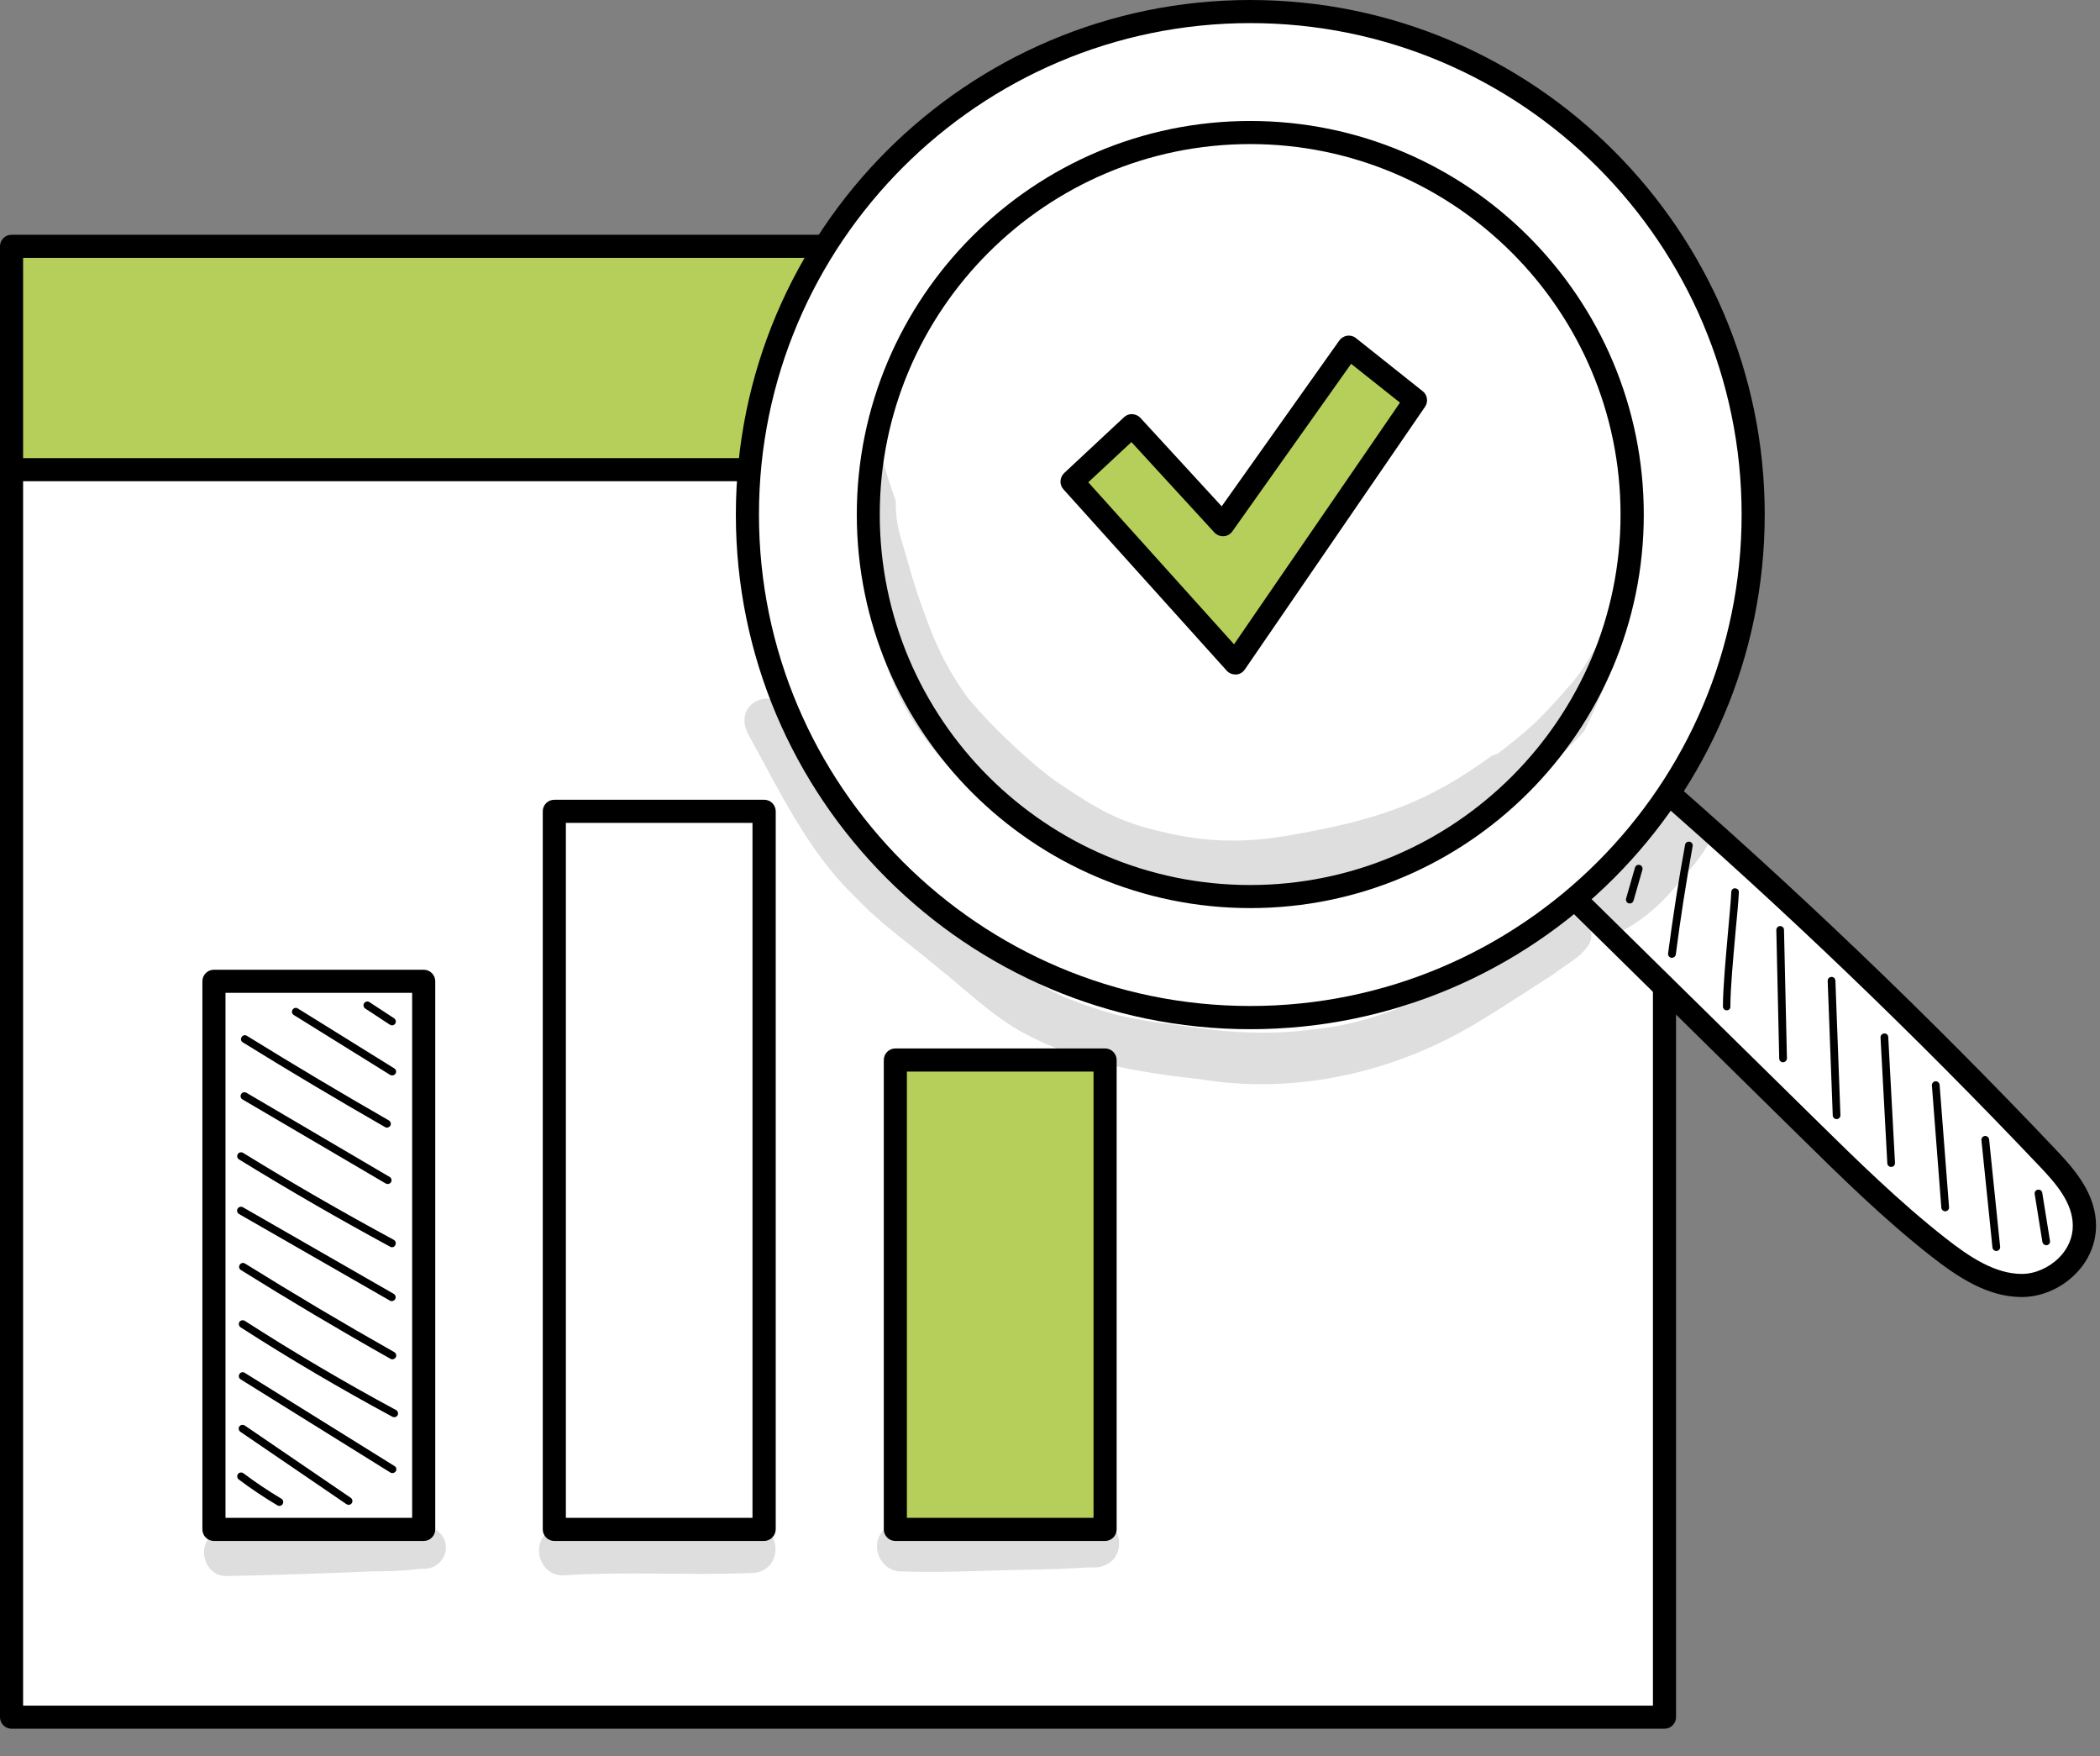
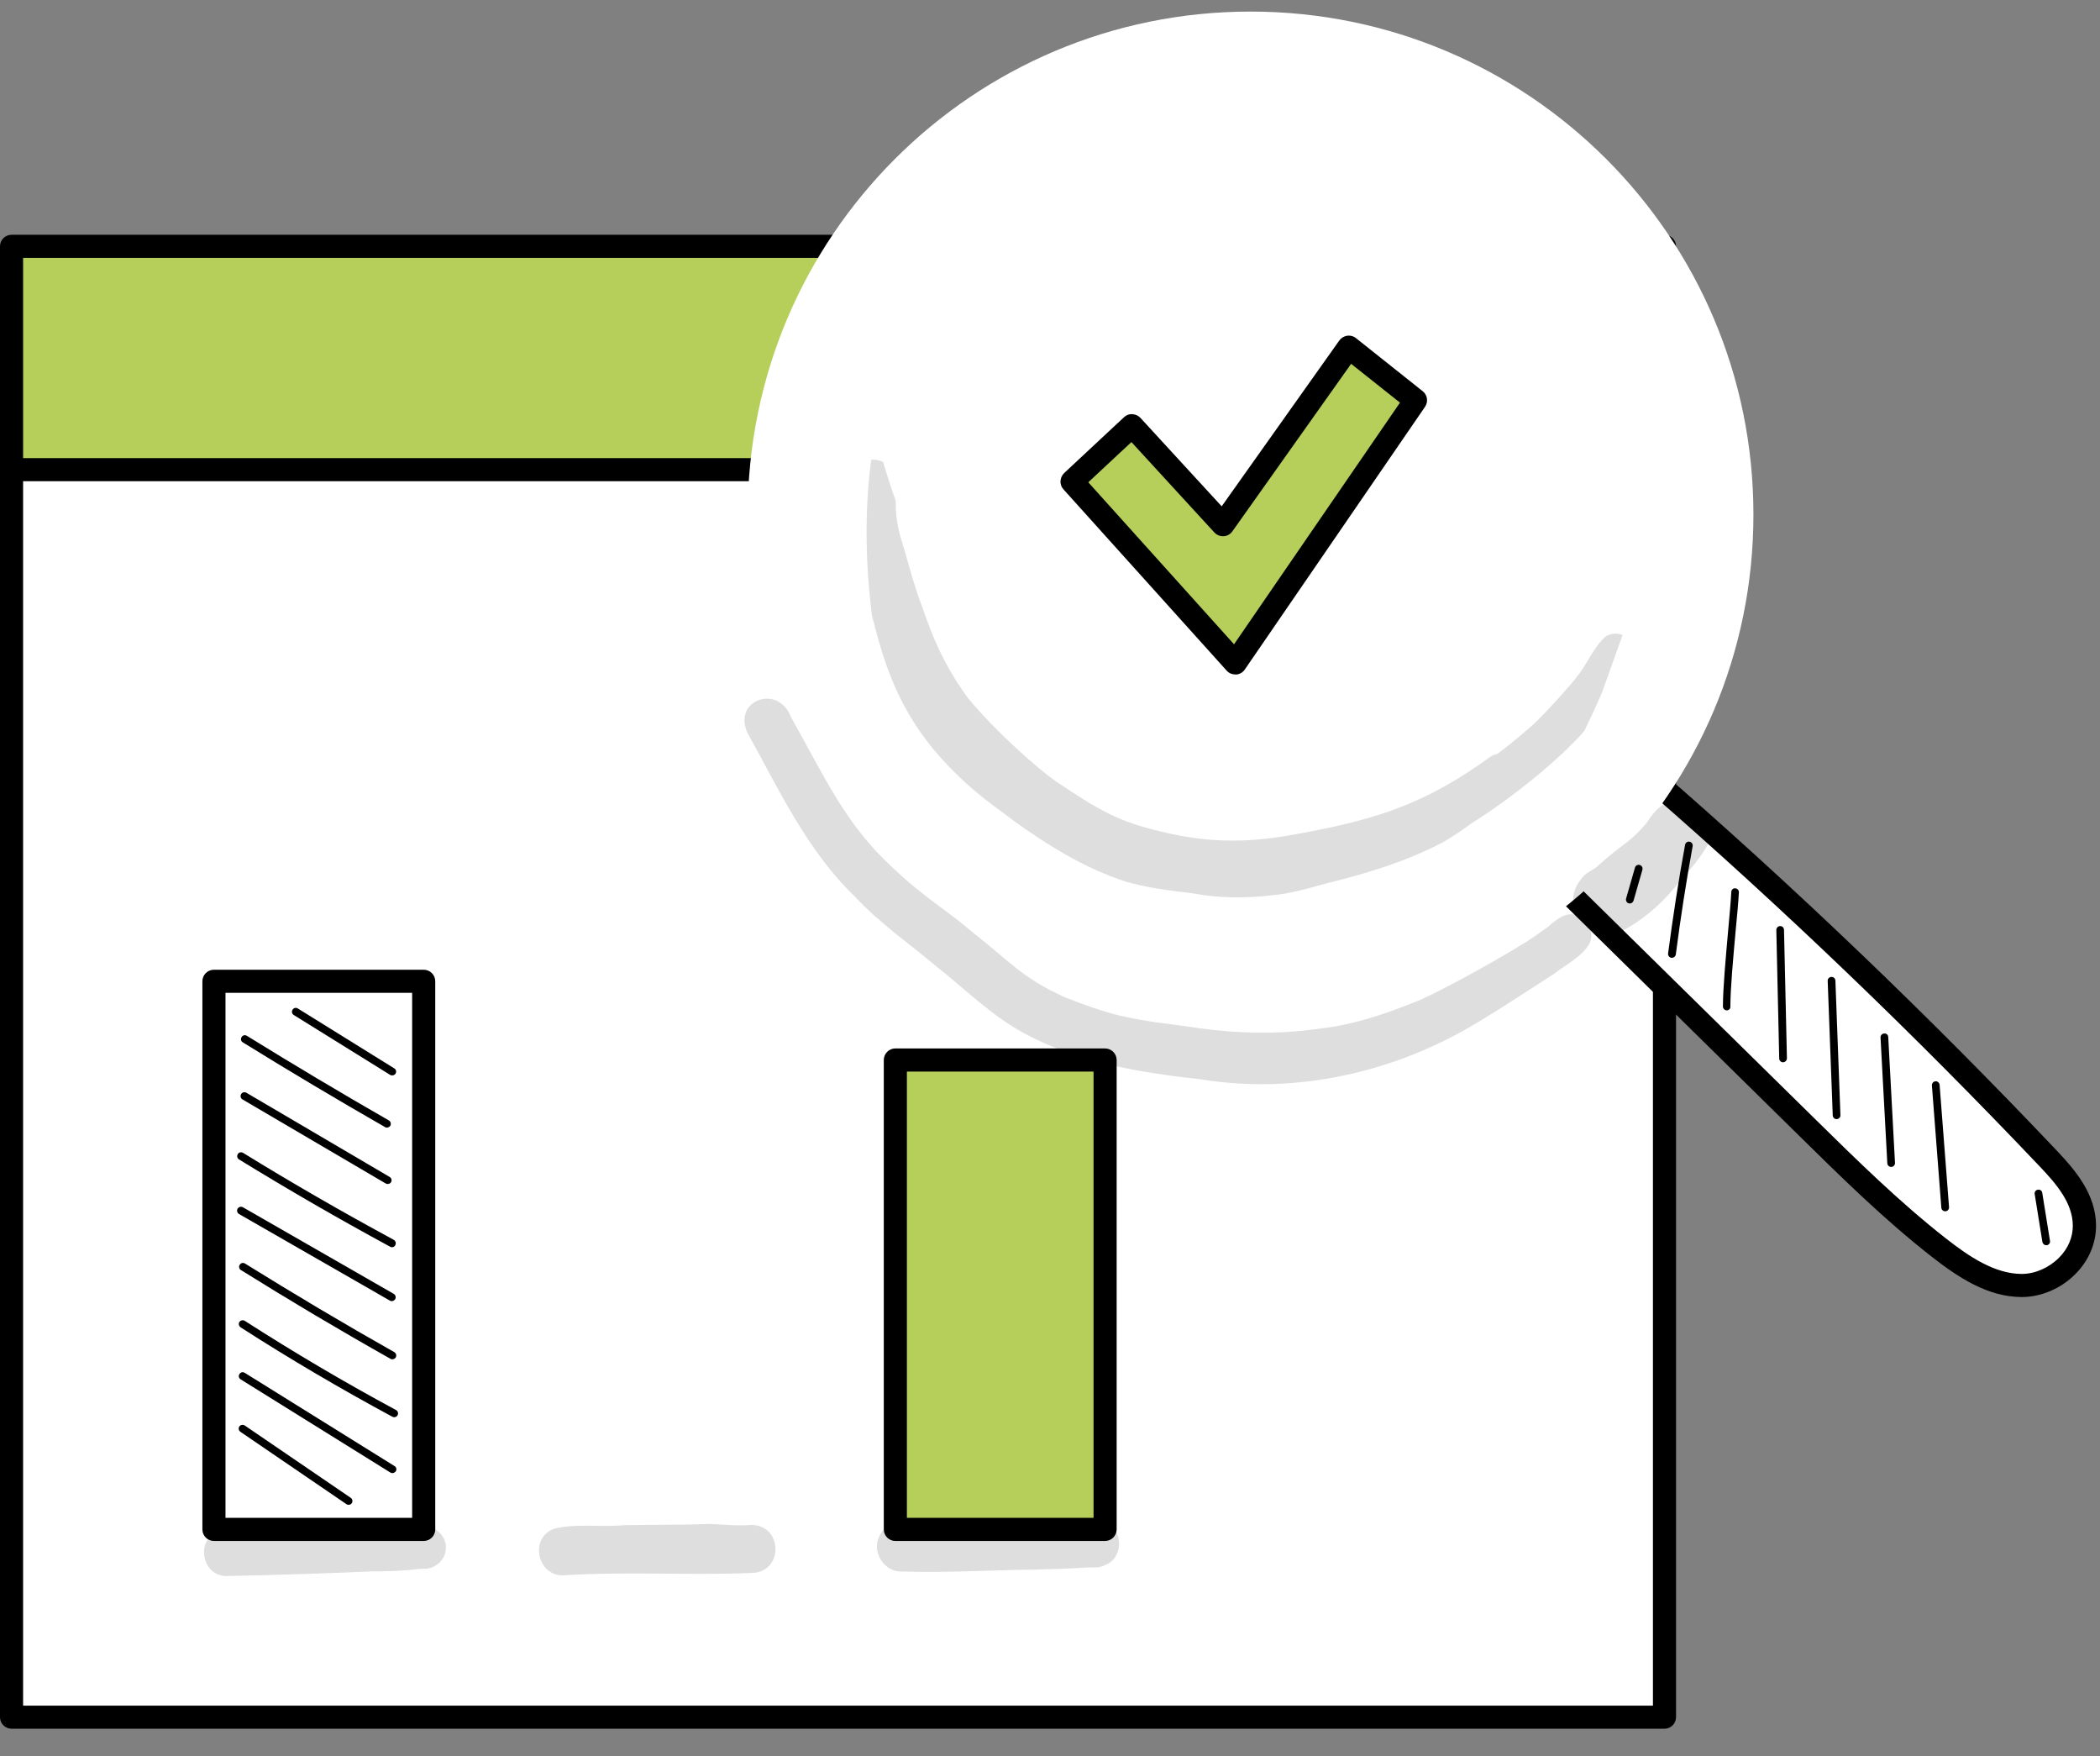
<svg xmlns="http://www.w3.org/2000/svg" width="61" height="51" viewBox="0 0 61 51" fill="none">
  <rect x="0" y="0" width="61" height="51" fill="#808080" stroke="none" />
  <path d="M48.357 11.175H0.344V49.868H48.357V11.175Z" fill="white" />
  <path d="M48.349 50.204H0.335C0.15 50.204 0 50.053 0 49.868V11.175C0 10.99 0.15 10.84 0.335 10.84H48.349C48.534 10.84 48.685 10.99 48.685 11.175V49.868C48.685 50.053 48.534 50.204 48.349 50.204ZM0.671 49.533H48.014V11.511H0.671V49.533Z" fill="black" />
  <path d="M48.357 7.153H0.344V13.639H48.357V7.153Z" fill="#b5cf5a" />
  <path d="M48.349 13.975H0.335C0.15 13.975 0 13.825 0 13.639V7.153C0 6.968 0.15 6.818 0.335 6.818H48.349C48.534 6.818 48.685 6.968 48.685 7.153V13.639C48.685 13.825 48.534 13.975 48.349 13.975ZM0.671 13.304H48.014V7.489H0.671V13.304Z" fill="black" />
  <path d="M22.202 23.561H16.109V44.415H22.202V23.561Z" fill="white" />
-   <path d="M22.194 44.751H16.101C15.916 44.751 15.766 44.6 15.766 44.415V23.561C15.766 23.376 15.916 23.226 16.101 23.226H22.198C22.383 23.226 22.533 23.376 22.533 23.561V44.415C22.529 44.6 22.379 44.751 22.194 44.751ZM16.437 44.08H21.858V23.897H16.437V44.08Z" fill="black" />
  <path d="M32.108 30.784H26.016V44.415H32.108V30.784Z" fill="#b5cf5a" />
  <path d="M32.1 44.751H26.007C25.822 44.751 25.672 44.6 25.672 44.415V30.784C25.672 30.599 25.822 30.448 26.007 30.448H32.1C32.285 30.448 32.436 30.599 32.436 30.784V44.415C32.436 44.6 32.285 44.751 32.1 44.751ZM26.343 44.08H31.765V31.119H26.343V44.08Z" fill="black" />
  <path d="M12.315 28.498H6.223V44.416H12.315V28.498Z" fill="white" />
  <path d="M12.307 44.751H6.214C6.029 44.751 5.879 44.601 5.879 44.416V28.497C5.879 28.312 6.029 28.162 6.214 28.162H12.307C12.492 28.162 12.643 28.312 12.643 28.497V44.416C12.643 44.601 12.492 44.751 12.307 44.751ZM6.55 44.08H11.972V28.833H6.55V44.08Z" fill="black" />
-   <path d="M8.115 43.733C8.096 43.733 8.076 43.729 8.057 43.717C7.664 43.482 7.286 43.231 6.935 42.965C6.885 42.927 6.877 42.857 6.912 42.807C6.95 42.757 7.02 42.749 7.07 42.784C7.417 43.046 7.787 43.293 8.173 43.524C8.227 43.555 8.242 43.625 8.211 43.679C8.192 43.713 8.154 43.733 8.115 43.733Z" fill="black" />
  <path d="M10.126 43.702C10.103 43.702 10.084 43.694 10.064 43.683L6.983 41.581C6.933 41.546 6.918 41.477 6.952 41.427C6.987 41.377 7.056 41.365 7.107 41.396L10.188 43.498C10.238 43.532 10.253 43.602 10.219 43.652C10.199 43.683 10.165 43.702 10.126 43.702Z" fill="black" />
  <path d="M11.398 42.78C11.379 42.78 11.356 42.776 11.341 42.765L6.991 40.058C6.937 40.027 6.921 39.957 6.956 39.903C6.991 39.849 7.056 39.834 7.11 39.869L11.46 42.576C11.514 42.606 11.53 42.676 11.495 42.73C11.472 42.761 11.433 42.78 11.398 42.78Z" fill="black" />
  <path d="M11.454 41.157C11.434 41.157 11.419 41.153 11.4 41.145C9.892 40.332 8.407 39.46 6.988 38.546C6.938 38.511 6.923 38.442 6.953 38.392C6.988 38.342 7.058 38.326 7.108 38.357C8.523 39.267 10 40.139 11.504 40.949C11.558 40.979 11.577 41.045 11.55 41.099C11.531 41.134 11.492 41.157 11.454 41.157Z" fill="black" />
  <path d="M11.395 39.476C11.375 39.476 11.356 39.472 11.341 39.46C9.875 38.635 8.414 37.767 6.999 36.884C6.945 36.853 6.929 36.784 6.964 36.73C6.999 36.676 7.064 36.661 7.118 36.695C8.533 37.575 9.991 38.442 11.453 39.267C11.506 39.298 11.526 39.368 11.495 39.422C11.472 39.456 11.433 39.476 11.395 39.476Z" fill="black" />
  <path d="M11.379 37.786C11.359 37.786 11.34 37.783 11.325 37.771L6.944 35.257C6.89 35.226 6.871 35.157 6.901 35.103C6.932 35.049 7.002 35.029 7.056 35.06L11.436 37.574C11.49 37.605 11.51 37.675 11.479 37.729C11.452 37.767 11.417 37.786 11.379 37.786Z" fill="black" />
  <path d="M11.387 36.221C11.368 36.221 11.352 36.218 11.333 36.206C9.845 35.4 8.368 34.548 6.945 33.672C6.891 33.642 6.875 33.572 6.906 33.518C6.937 33.464 7.007 33.449 7.061 33.48C8.48 34.355 9.953 35.203 11.437 36.005C11.491 36.036 11.511 36.102 11.484 36.156C11.468 36.198 11.43 36.221 11.387 36.221Z" fill="black" />
  <path d="M11.261 34.385C11.242 34.385 11.223 34.381 11.203 34.369L7.043 31.928C6.989 31.897 6.973 31.828 7.004 31.774C7.035 31.72 7.104 31.705 7.158 31.735L11.319 34.18C11.373 34.211 11.389 34.281 11.358 34.334C11.338 34.365 11.3 34.385 11.261 34.385Z" fill="black" />
  <path d="M11.237 32.747C11.218 32.747 11.199 32.743 11.183 32.731C9.799 31.937 8.411 31.112 7.053 30.271C6.999 30.24 6.984 30.171 7.019 30.117C7.049 30.063 7.119 30.047 7.173 30.082C8.526 30.919 9.911 31.744 11.295 32.538C11.349 32.569 11.368 32.639 11.338 32.693C11.314 32.727 11.276 32.747 11.237 32.747Z" fill="black" />
  <path d="M11.391 31.231C11.372 31.231 11.349 31.227 11.333 31.216L8.534 29.477C8.48 29.446 8.464 29.376 8.499 29.322C8.534 29.268 8.599 29.253 8.653 29.288L11.453 31.027C11.507 31.058 11.522 31.127 11.488 31.181C11.468 31.212 11.43 31.231 11.391 31.231Z" fill="black" />
-   <path d="M11.387 29.777C11.368 29.777 11.345 29.77 11.325 29.758L10.608 29.288C10.558 29.253 10.543 29.184 10.577 29.134C10.612 29.083 10.681 29.068 10.732 29.103L11.449 29.573C11.499 29.608 11.514 29.677 11.48 29.727C11.46 29.758 11.426 29.777 11.387 29.777Z" fill="black" />
  <path d="M45.465 25.822C47.806 28.128 50.15 30.43 52.491 32.736C53.729 33.955 54.967 35.173 56.316 36.23C57.045 36.8 57.851 37.336 58.738 37.336C59.621 37.336 60.562 36.592 60.554 35.59C60.55 34.811 60.01 34.182 59.505 33.65C55.776 29.717 51.878 25.988 47.829 22.479C47.092 23.566 46.348 24.653 45.465 25.822Z" fill="white" />
  <path d="M58.73 37.667C57.742 37.667 56.883 37.1 56.1 36.487C54.734 35.419 53.47 34.174 52.247 32.97L45.221 26.056C45.102 25.937 45.086 25.748 45.19 25.613C46.066 24.452 46.818 23.353 47.547 22.289C47.601 22.208 47.685 22.158 47.782 22.142C47.878 22.131 47.975 22.158 48.044 22.219C52.085 25.721 56.023 29.488 59.744 33.414C60.291 33.992 60.877 34.683 60.885 35.581C60.889 36.102 60.677 36.607 60.288 36.996C59.871 37.42 59.289 37.667 58.73 37.667ZM45.9 25.786L52.718 32.492C53.929 33.684 55.182 34.914 56.516 35.959C57.203 36.499 57.947 36.996 58.73 36.996C59.111 36.996 59.516 36.819 59.809 36.526C60.072 36.264 60.214 35.928 60.21 35.589C60.206 34.937 59.736 34.386 59.254 33.88C55.633 30.063 51.812 26.396 47.886 22.979C47.273 23.881 46.629 24.811 45.9 25.786Z" fill="black" />
  <path d="M36.326 0.336C28.259 0.336 21.719 6.876 21.719 14.943C21.719 23.01 28.259 29.55 36.326 29.55C44.393 29.55 50.933 23.01 50.933 14.943C50.933 6.876 44.393 0.336 36.326 0.336ZM36.326 26.038C30.198 26.038 25.232 21.071 25.232 14.943C25.232 8.816 30.198 3.849 36.326 3.849C42.453 3.849 47.42 8.816 47.42 14.943C47.42 21.071 42.453 26.038 36.326 26.038ZM36.326 26.038C30.198 26.038 25.232 21.071 25.232 14.943C25.232 8.816 30.198 3.849 36.326 3.849C42.453 3.849 47.42 8.816 47.42 14.943C47.42 21.071 42.453 26.038 36.326 26.038Z" fill="white" />
-   <path d="M36.318 29.889C28.077 29.889 21.375 23.187 21.375 14.947C21.375 6.706 28.077 0 36.318 0C44.558 0 51.261 6.702 51.261 14.943C51.261 23.183 44.555 29.889 36.318 29.889ZM36.318 0.671C28.447 0.671 22.046 7.072 22.046 14.943C22.046 22.813 28.447 29.215 36.318 29.215C44.188 29.215 50.59 22.813 50.59 14.943C50.59 7.072 44.188 0.671 36.318 0.671ZM36.318 26.372C30.017 26.372 24.888 21.244 24.888 14.943C24.888 8.642 30.013 3.513 36.318 3.513C42.623 3.513 47.748 8.642 47.748 14.943C47.748 21.244 42.619 26.372 36.318 26.372ZM25.555 14.943C25.555 20.878 30.383 25.702 36.314 25.702C42.245 25.702 47.073 20.874 47.073 14.943C47.073 9.012 42.245 4.184 36.314 4.184C30.383 4.184 25.555 9.012 25.555 14.943Z" fill="black" />
  <path d="M47.342 26.238C47.331 26.238 47.323 26.238 47.311 26.234C47.253 26.219 47.219 26.157 47.234 26.095L47.492 25.197C47.508 25.139 47.57 25.101 47.631 25.12C47.689 25.135 47.724 25.197 47.708 25.259L47.45 26.157C47.435 26.207 47.388 26.238 47.342 26.238Z" fill="black" />
  <path d="M48.566 27.815C48.562 27.815 48.554 27.815 48.55 27.815C48.489 27.807 48.446 27.749 48.454 27.688C48.593 26.639 48.755 25.574 48.948 24.533C48.959 24.471 49.017 24.433 49.079 24.444C49.14 24.456 49.179 24.514 49.167 24.576C48.978 25.617 48.813 26.673 48.678 27.722C48.67 27.772 48.624 27.815 48.566 27.815Z" fill="black" />
  <path d="M50.159 29.341C50.097 29.341 50.047 29.291 50.047 29.23C50.047 28.705 50.128 27.822 50.197 27.043C50.24 26.569 50.278 26.16 50.29 25.902C50.294 25.84 50.34 25.79 50.406 25.798C50.467 25.802 50.514 25.852 50.51 25.913C50.498 26.176 50.459 26.588 50.413 27.066C50.344 27.841 50.263 28.717 50.263 29.233C50.27 29.291 50.22 29.341 50.159 29.341Z" fill="black" />
  <path d="M51.794 30.85C51.733 30.85 51.682 30.8 51.682 30.742L51.598 27.009C51.598 26.948 51.644 26.897 51.706 26.894C51.775 26.894 51.818 26.94 51.821 27.002L51.906 30.734C51.906 30.796 51.856 30.846 51.794 30.85Z" fill="black" />
  <path d="M53.348 32.5C53.287 32.5 53.24 32.454 53.237 32.392L53.09 28.486C53.086 28.424 53.136 28.374 53.198 28.37C53.264 28.37 53.31 28.416 53.314 28.478L53.46 32.384C53.464 32.446 53.414 32.496 53.352 32.5H53.348Z" fill="black" />
  <path d="M54.934 33.889C54.876 33.889 54.826 33.843 54.822 33.785L54.625 30.133C54.621 30.071 54.668 30.017 54.729 30.014C54.803 30.006 54.845 30.056 54.849 30.118L55.045 33.769C55.049 33.831 55.003 33.885 54.941 33.889C54.938 33.889 54.938 33.889 54.934 33.889Z" fill="black" />
  <path d="M56.503 35.177C56.445 35.177 56.395 35.131 56.391 35.073L56.117 31.522C56.114 31.46 56.16 31.406 56.221 31.402C56.276 31.394 56.337 31.445 56.341 31.506L56.615 35.058C56.619 35.12 56.572 35.173 56.511 35.177C56.507 35.177 56.503 35.177 56.503 35.177Z" fill="black" />
-   <path d="M57.987 36.33C57.93 36.33 57.883 36.287 57.876 36.229L57.556 33.114C57.548 33.052 57.594 32.998 57.656 32.99C57.714 32.982 57.772 33.029 57.779 33.09L58.099 36.206C58.107 36.268 58.061 36.322 57.999 36.33C57.995 36.33 57.991 36.33 57.987 36.33Z" fill="black" />
  <path d="M59.439 36.162C59.385 36.162 59.339 36.124 59.327 36.07L59.103 34.678C59.092 34.616 59.134 34.558 59.196 34.55C59.258 34.539 59.316 34.581 59.323 34.643L59.547 36.035C59.559 36.097 59.516 36.154 59.454 36.162C59.45 36.162 59.443 36.162 59.439 36.162Z" fill="black" />
  <g opacity="0.129">
    <path d="M46.65 18.479C46.283 18.787 46.114 19.289 45.801 19.655C45.743 19.759 44.995 20.604 44.571 21.009C44.205 21.336 43.854 21.625 43.495 21.895C43.434 21.907 43.368 21.93 43.306 21.969C41.478 23.291 40.11 23.773 37.8 24.198C36.705 24.402 35.44 24.576 33.716 24.147C32.505 23.866 31.923 23.534 30.658 22.682C30.122 22.304 28.927 21.251 28.113 20.268C27.238 19.073 26.941 18.028 26.759 17.553C26.578 17.064 26.439 16.562 26.297 16.061C26.085 15.375 26.019 15.132 26.019 14.546C25.884 14.171 25.765 13.797 25.653 13.416C25.545 13.366 25.425 13.342 25.306 13.35C25.109 14.858 25.14 16.373 25.329 17.877C25.657 19.177 26.061 20.584 27.307 21.984C28.31 23.091 29 23.473 29.432 23.827C30.438 24.552 31.51 25.216 32.694 25.601C33.342 25.79 34.017 25.867 34.684 25.948C34.688 25.948 34.692 25.948 34.696 25.952C35.424 26.083 36.165 26.087 36.897 26.006C37.472 25.96 38.027 25.79 38.583 25.64C39.736 25.358 40.885 25.003 41.937 24.448C42.365 24.186 42.512 24.082 42.712 23.931C44.004 23.125 45.339 22.007 46.021 21.228C46.199 20.862 46.372 20.492 46.53 20.118C46.731 19.559 46.935 18.999 47.132 18.44C46.981 18.382 46.8 18.386 46.65 18.479Z" fill="black" />
  </g>
  <g opacity="0.129">
    <path d="M38.311 29.873C38.315 29.873 38.284 29.877 38.211 29.885C38.222 29.885 38.234 29.881 38.246 29.881C38.265 29.881 38.288 29.877 38.311 29.873Z" fill="black" />
  </g>
  <g opacity="0.129">
    <path d="M49.034 23.245C48.479 23.087 48.105 23.473 47.831 23.897C47.819 23.913 47.808 23.924 47.792 23.943C47.306 24.51 47.171 24.46 46.369 25.185C46.365 25.189 46.362 25.189 46.358 25.193C46.2 25.305 46.011 25.382 45.91 25.555C45.641 25.891 45.648 26.276 45.81 26.581C45.482 26.465 45.201 26.712 44.95 26.928C44.784 27.048 44.329 27.368 44.241 27.41C43.327 27.981 41.48 28.98 41.056 29.118C40.196 29.462 39.309 29.759 38.383 29.866C38.453 29.859 38.526 29.847 38.576 29.84C38.487 29.851 38.395 29.863 38.306 29.878C38.302 29.878 38.279 29.882 38.24 29.886C38.213 29.89 38.183 29.893 38.156 29.897C38.175 29.893 38.19 29.893 38.206 29.89C38.183 29.893 38.16 29.893 38.133 29.897C36.898 30.063 35.653 29.994 34.427 29.801C33.887 29.724 33.428 29.693 32.51 29.492C31.997 29.361 31.496 29.184 31.006 28.991C30.998 28.987 30.995 28.987 30.987 28.983C30.979 28.98 30.975 28.98 30.968 28.976C30.937 28.96 30.906 28.949 30.871 28.933C29.687 28.39 29.371 27.954 28.253 27.075C27.378 26.33 26.861 26.087 25.901 25.17C24.562 23.932 23.984 22.621 22.978 20.828C22.611 19.852 21.281 20.326 21.709 21.279C22.634 22.941 23.444 24.707 24.84 26.045C25.546 26.808 26.41 27.398 27.2 28.066C28.037 28.725 28.8 29.496 29.745 30.005C31.326 30.861 33.1 31.147 34.866 31.343C37.639 31.798 40.512 31.147 42.906 29.701C43.658 29.25 44.387 28.764 45.124 28.293C45.475 28.015 45.957 27.788 46.173 27.395C46.234 27.271 46.238 27.133 46.203 27.005C46.481 27.171 46.84 27.206 47.179 27.005C47.815 26.654 48.363 26.157 48.803 25.578C49.084 25.27 49.358 24.95 49.574 24.591C49.886 24.086 49.597 23.392 49.034 23.245Z" fill="black" />
  </g>
  <path d="M32.888 12.364L31.148 13.987L35.888 19.251L41.128 11.623L39.185 10.081L35.529 15.237L32.888 12.364Z" fill="#b5cf5a" />
  <path d="M35.881 19.586C35.784 19.586 35.696 19.548 35.63 19.474L30.891 14.211C30.767 14.076 30.779 13.867 30.91 13.74L32.649 12.117C32.715 12.055 32.803 12.02 32.892 12.028C32.981 12.032 33.066 12.07 33.127 12.136L35.487 14.704L38.904 9.888C38.958 9.815 39.039 9.764 39.132 9.749C39.224 9.737 39.317 9.761 39.386 9.818L41.326 11.361C41.465 11.469 41.492 11.669 41.395 11.812L36.158 19.444C36.101 19.528 36.008 19.582 35.904 19.59C35.896 19.586 35.889 19.586 35.881 19.586ZM31.612 14.006L35.846 18.711L40.666 11.693L39.247 10.566L35.796 15.433C35.738 15.514 35.645 15.568 35.545 15.572C35.441 15.579 35.345 15.537 35.275 15.464L32.865 12.838L31.612 14.006Z" fill="black" />
  <g opacity="0.129">
    <path d="M11.949 44.366C11.976 44.362 12.003 44.358 12.03 44.354C12.003 44.358 11.969 44.362 11.949 44.366Z" fill="black" />
  </g>
  <g opacity="0.129">
    <path d="M12.246 44.331C12.223 44.331 12.184 44.335 12.13 44.343C12.119 44.343 12.107 44.346 12.096 44.346C12.092 44.346 12.084 44.346 12.073 44.35C12.061 44.35 12.053 44.354 12.042 44.354C12.057 44.35 12.069 44.35 12.08 44.35C12.038 44.354 11.995 44.362 11.957 44.366C11.957 44.366 11.957 44.366 11.961 44.366C11.953 44.366 11.945 44.37 11.938 44.37C11.783 44.277 11.587 44.235 11.375 44.269C10.283 44.277 9.192 44.35 8.105 44.393C7.518 44.428 6.898 44.339 6.331 44.485C5.66 44.736 5.876 45.785 6.589 45.769C7.993 45.742 9.396 45.696 10.804 45.635C11.016 45.635 11.224 45.631 11.436 45.623C11.483 45.623 11.525 45.619 11.571 45.615C11.795 45.604 12.015 45.588 12.235 45.553C12.181 45.561 12.127 45.569 12.073 45.577C12.119 45.569 12.158 45.565 12.184 45.561C12.177 45.561 12.173 45.561 12.165 45.565C12.204 45.561 12.242 45.557 12.281 45.557C12.624 45.588 12.96 45.299 12.952 44.944C12.96 44.574 12.601 44.281 12.246 44.331Z" fill="black" />
  </g>
  <g opacity="0.129">
    <path d="M21.837 44.284C21.424 44.323 21.015 44.269 20.607 44.257C19.781 44.288 18.952 44.277 18.127 44.292C17.452 44.361 16.739 44.23 16.083 44.4C15.378 44.67 15.601 45.757 16.353 45.75C18.181 45.63 20.013 45.757 21.841 45.68C22.755 45.661 22.755 44.311 21.837 44.284Z" fill="black" />
  </g>
  <g opacity="0.129">
    <path d="M32.313 44.354C31.881 43.972 31.16 44.219 30.624 44.196C29.505 44.23 28.387 44.319 27.265 44.265C26.987 44.257 26.706 44.257 26.428 44.23C26.347 44.215 26.1 44.18 26 44.226C25.823 44.288 25.665 44.388 25.572 44.558C25.287 45.013 25.653 45.657 26.193 45.638C27.462 45.68 28.738 45.599 30.007 45.584C30.5 45.572 30.994 45.557 31.488 45.526C31.688 45.503 31.908 45.557 32.089 45.456C32.536 45.306 32.648 44.666 32.313 44.354Z" fill="black" />
  </g>
</svg>